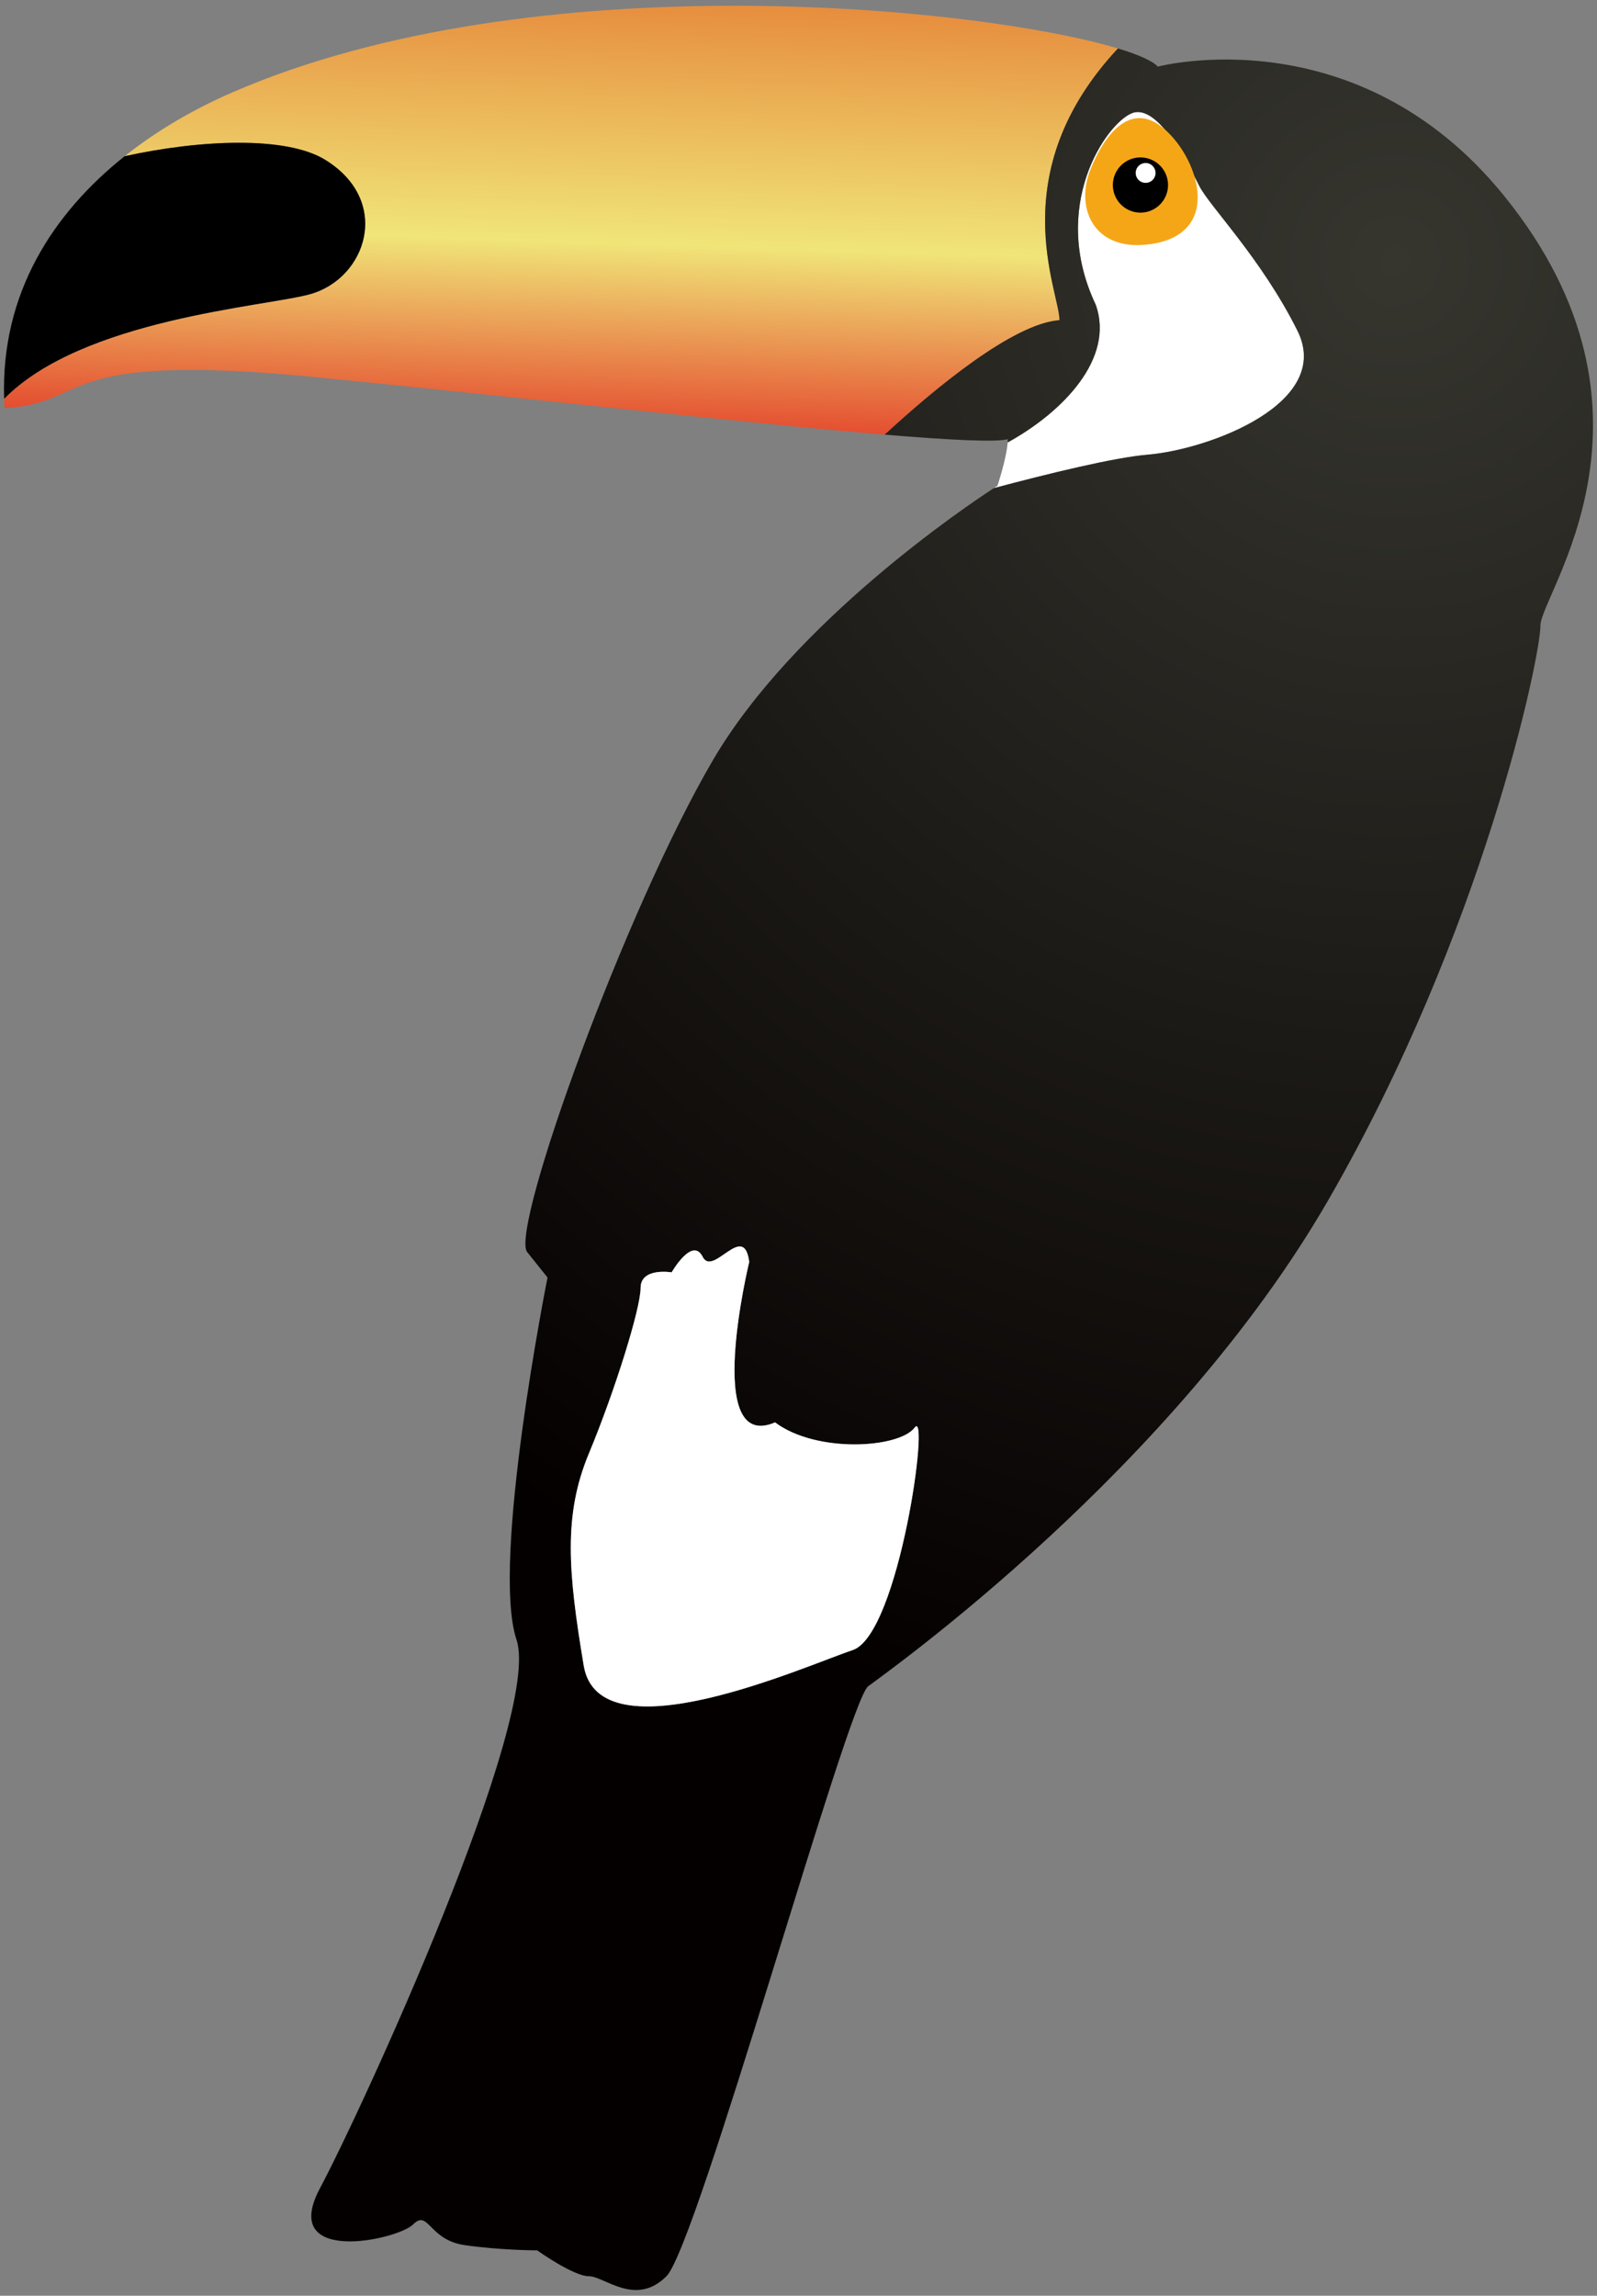
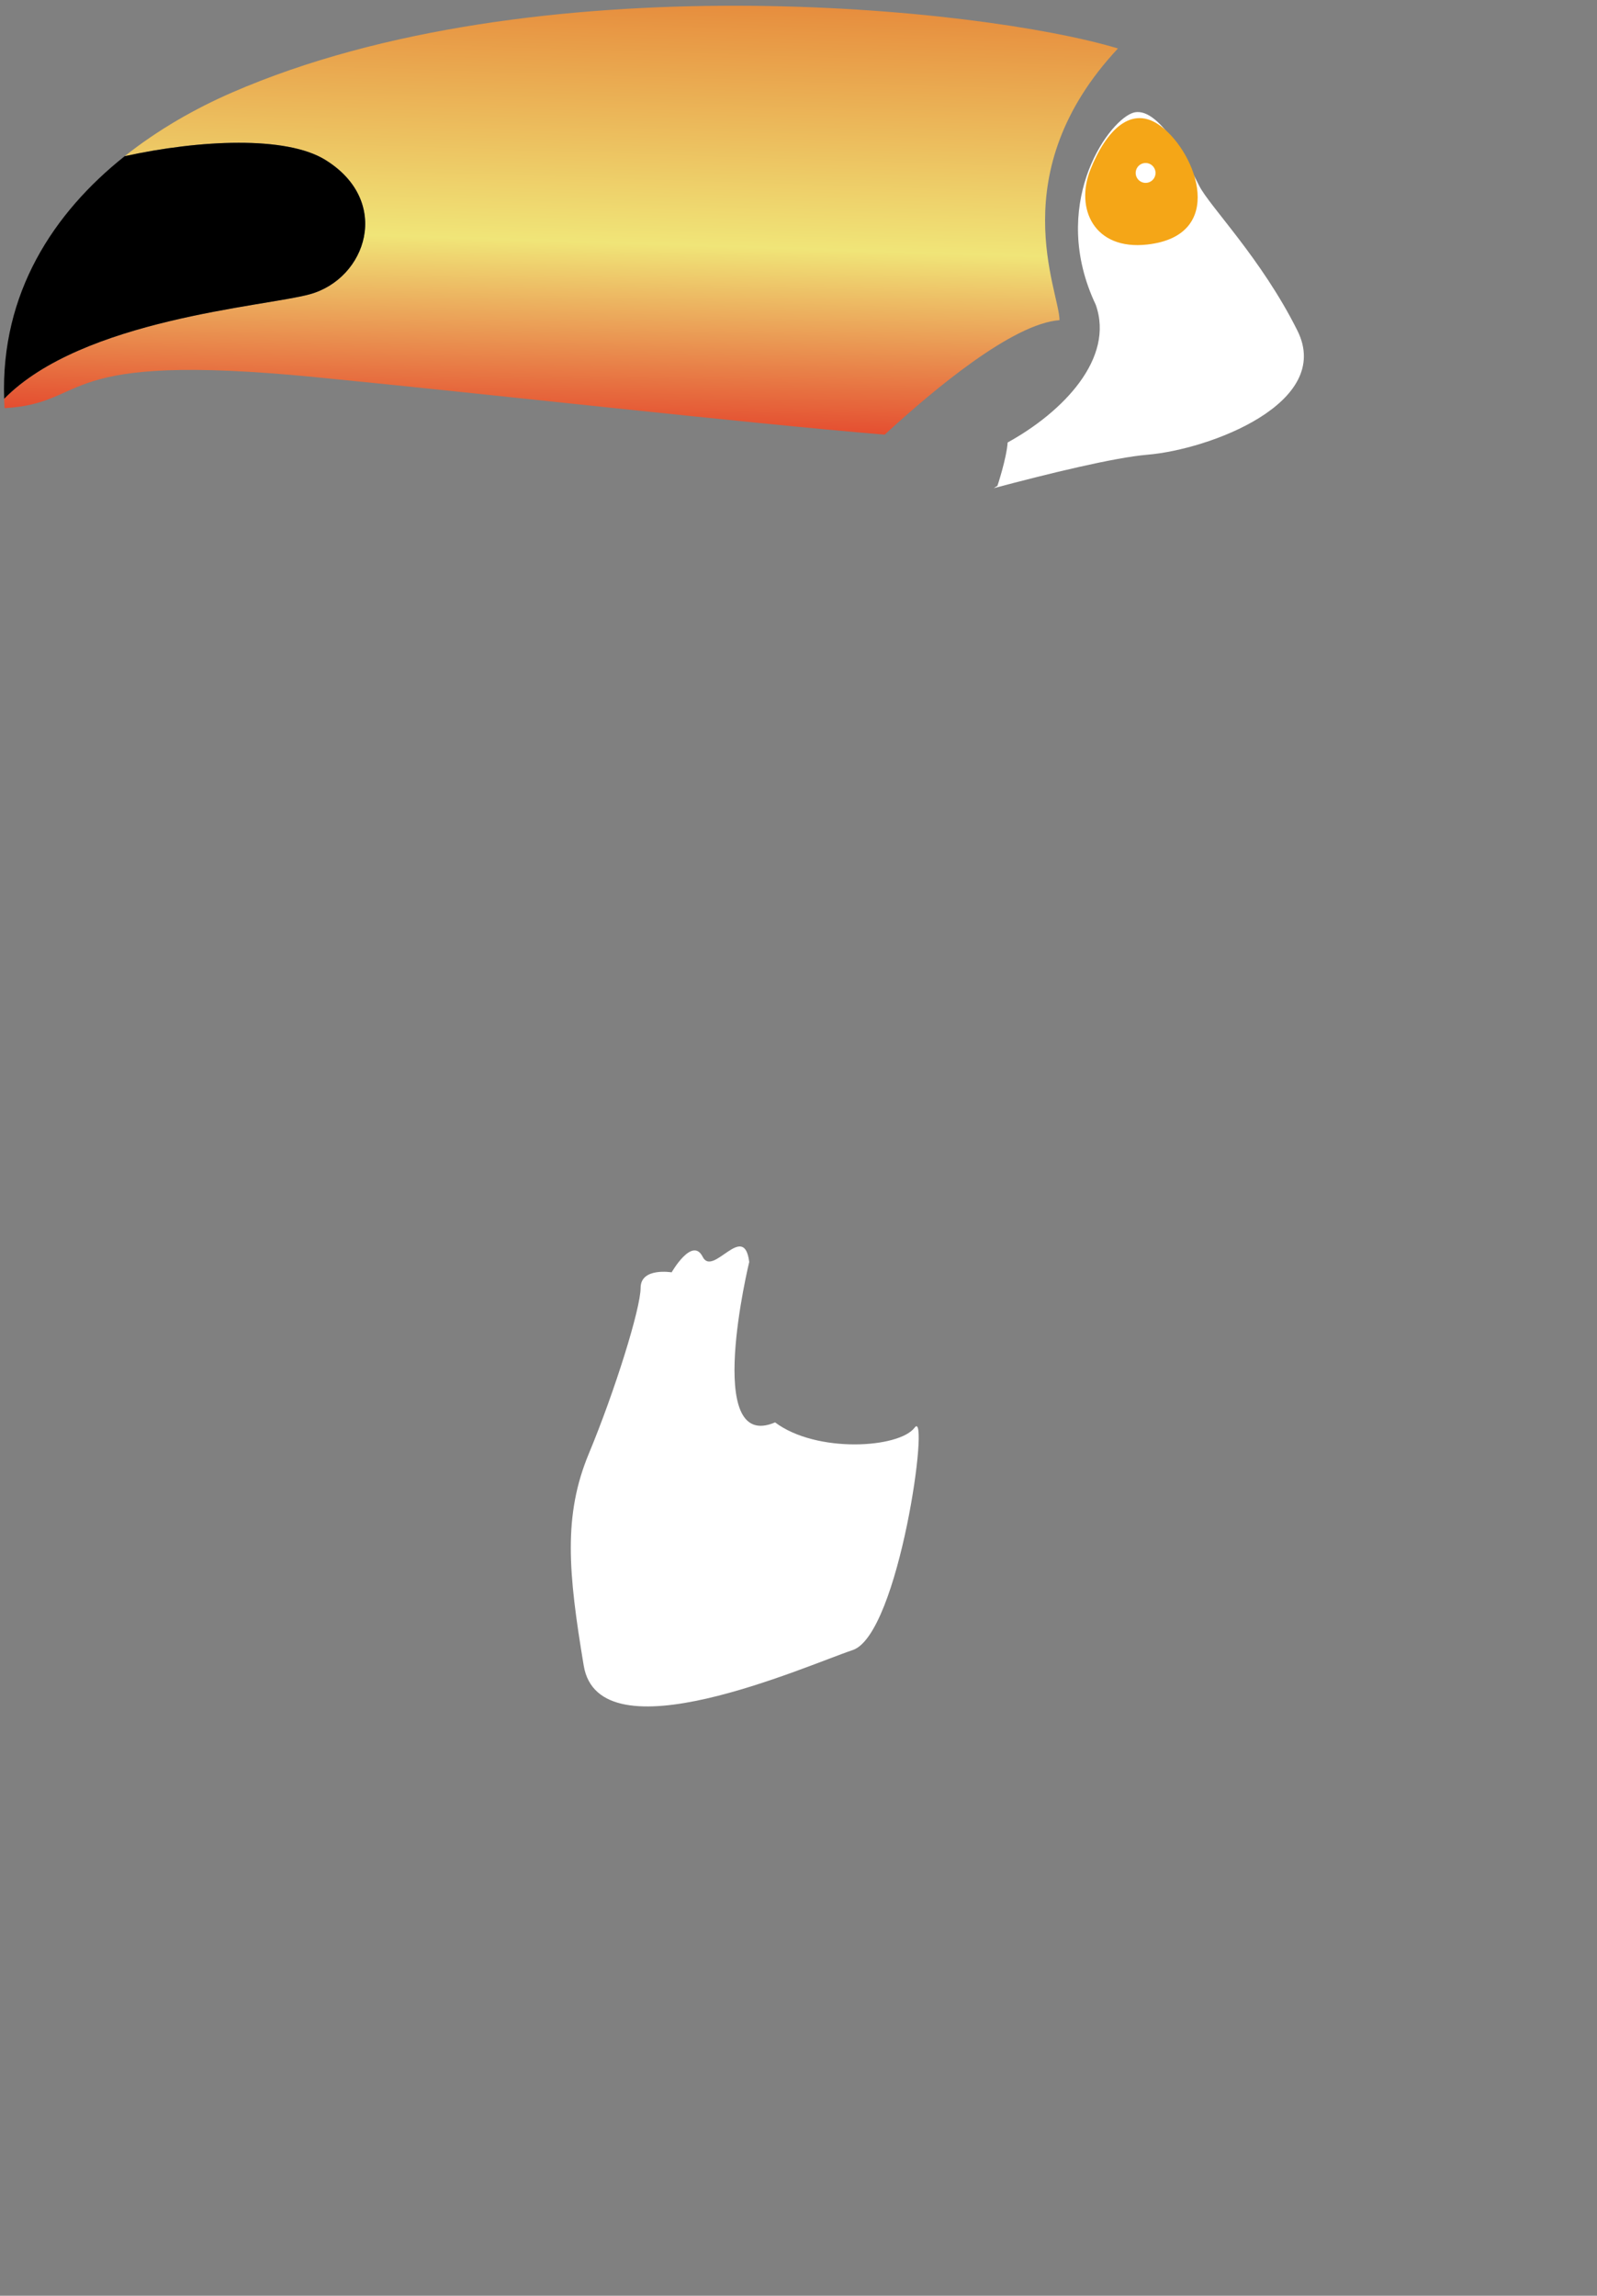
<svg xmlns="http://www.w3.org/2000/svg" version="1.1" id="_x37_" x="0" y="0" viewBox="0 0 556.852 800" xml:space="preserve">
  <rect x="0" y="0" width="556.852" height="800" fill="#808080" stroke="none" />
  <style>.st1{fill:#fff}</style>
  <linearGradient id="SVGID_1_" gradientUnits="userSpaceOnUse" x1="198.318" y1="-5.357" x2="192.91" y2="162.337">
    <stop offset="0" stop-color="#e6883a" />
    <stop offset=".533" stop-color="#f0e578" />
    <stop offset=".989" stop-color="#e23022" />
  </linearGradient>
  <path d="M389.813 16.887C341.916 2.443 186.052-13.483 80.92 32.235c-12.944 5.618-25.878 13.008-37.452 22.196 26.307-5.768 56.303-7.128 69.908 1.249 23.445 14.425 14.425 41.467-5.414 46.882-15.749 4.296-79.236 8.62-106.512 36.398.028 1.091.056 2.162.131 3.271 30.649-1.798 16.224-19.829 108.189-10.819 63.301 6.197 147.96 15.832 198.7 20.054 17.518-16.112 44.786-38.738 60.962-39.893.001-10.045-20.211-51.27 20.381-94.686z" fill="url(#SVGID_1_)" />
  <path class="st1" d="M452.379 115.189c-12.618-25.253-30.65-43.284-34.256-50.497-3.606-7.212-14.425-28.85-23.445-25.244-9.02 3.606-28.851 32.457-12.618 66.721 6.672 18.693-11.378 37.377-30.705 48.018-.409 5.647-3.559 15.097-3.559 15.097s-.475.298-1.286.829c18.871-5.023 41.943-10.68 53.582-11.658 21.637-1.808 64.913-18.022 52.287-43.266z" />
  <radialGradient id="SVGID_2_" cx="10910.271" cy="-13077.733" r="476.456" gradientTransform="translate(-11722.02 14724.843) scale(1.119)" gradientUnits="userSpaceOnUse">
    <stop offset="0" stop-color="#36362f" />
    <stop offset=".989" stop-color="#040000" />
  </radialGradient>
-   <path d="M524.504 68.297C473.139 4.839 403.698 23.214 403.698 23.214c-1.688-1.919-6.523-4.109-13.885-6.327-40.592 43.415-20.38 84.641-20.38 94.686-16.177 1.156-43.444 23.781-60.962 39.893 22.97 1.91 38.998 2.702 42.921 1.584 0 .354-.008.736-.037 1.136 19.327-10.641 37.377-29.325 30.705-48.018-16.233-34.264 3.597-63.115 12.618-66.721 9.021-3.606 19.839 18.032 23.445 25.244 3.606 7.213 21.638 25.244 34.256 50.497 12.626 25.244-30.65 41.458-52.287 43.267-11.64.978-34.711 6.634-53.582 11.658-9.402 6.122-69.674 46.593-97.892 94.733-30.657 52.296-70.327 162.293-64.913 171.313l7.213 9.011s-19.84 99.177-10.819 126.22c9.011 27.052-54.104 164.106-68.529 191.148-14.425 27.043 27.052 18.023 32.467 12.618 5.404-5.405 5.404 5.405 18.031 7.213 12.618 1.807 25.235 1.807 25.235 1.807s12.626 9.02 18.041 9.02c5.405 0 16.233 10.809 27.043 0 10.819-10.828 63.124-200.168 70.327-205.572 7.212-5.405 106.39-75.732 160.484-169.506 54.105-93.764 73.935-189.335 73.935-200.154-.002-10.819 48.679-73.934-12.629-149.667zM297.307 575.006c-16.233 5.404-88.359 37.857-93.773 5.404-5.404-32.457-7.212-52.287 1.808-73.925 9.011-21.646 18.031-50.497 18.031-57.71 0-7.213 10.819-5.405 10.819-5.405s7.213-12.627 10.819-5.414 14.425-12.626 16.233 1.799c0 0-16.233 66.73 9.011 55.902 14.425 10.828 43.276 9.02 48.681 1.807 5.414-7.211-5.405 72.137-21.629 77.542z" fill="url(#SVGID_2_)" />
  <path d="M107.963 102.562c19.839-5.414 28.859-32.457 5.414-46.882-13.605-8.377-43.601-7.018-69.908-1.249C18.681 74.122.211 102.125 1.451 138.96c27.276-27.778 90.763-32.102 106.512-36.398z" />
  <path class="st1" d="M318.936 497.466c-5.404 7.213-34.256 9.02-48.681-1.807-25.244 10.828-9.011-55.902-9.011-55.902-1.808-14.425-12.627 5.414-16.233-1.799s-10.819 5.414-10.819 5.414-10.819-1.809-10.819 5.405c0 7.213-9.02 36.063-18.031 57.71-9.02 21.638-7.213 41.468-1.808 73.925 5.414 32.452 77.54 0 93.773-5.404 16.224-5.407 27.043-84.755 21.629-77.542z" />
  <path d="M400.063 85.211c-18.637 2.106-25.244-12.618-19.839-26.148 5.414-13.521 14.305-22.905 24.647-15.022 12.618 9.617 22.794 38.057-4.808 41.17z" fill="#f5a617" />
-   <path d="M407.276 64.478c0 5.311-4.306 9.617-9.617 9.617a9.616 9.616 0 01-9.617-9.617 9.616 9.616 0 019.617-9.618c5.311 0 9.617 4.305 9.617 9.618z" />
  <path class="st1" d="M402.915 60.274a3.452 3.452 0 01-3.449 3.448 3.455 3.455 0 01-3.465-3.448 3.466 3.466 0 013.465-3.467c1.902 0 3.449 1.557 3.449 3.467z" />
</svg>